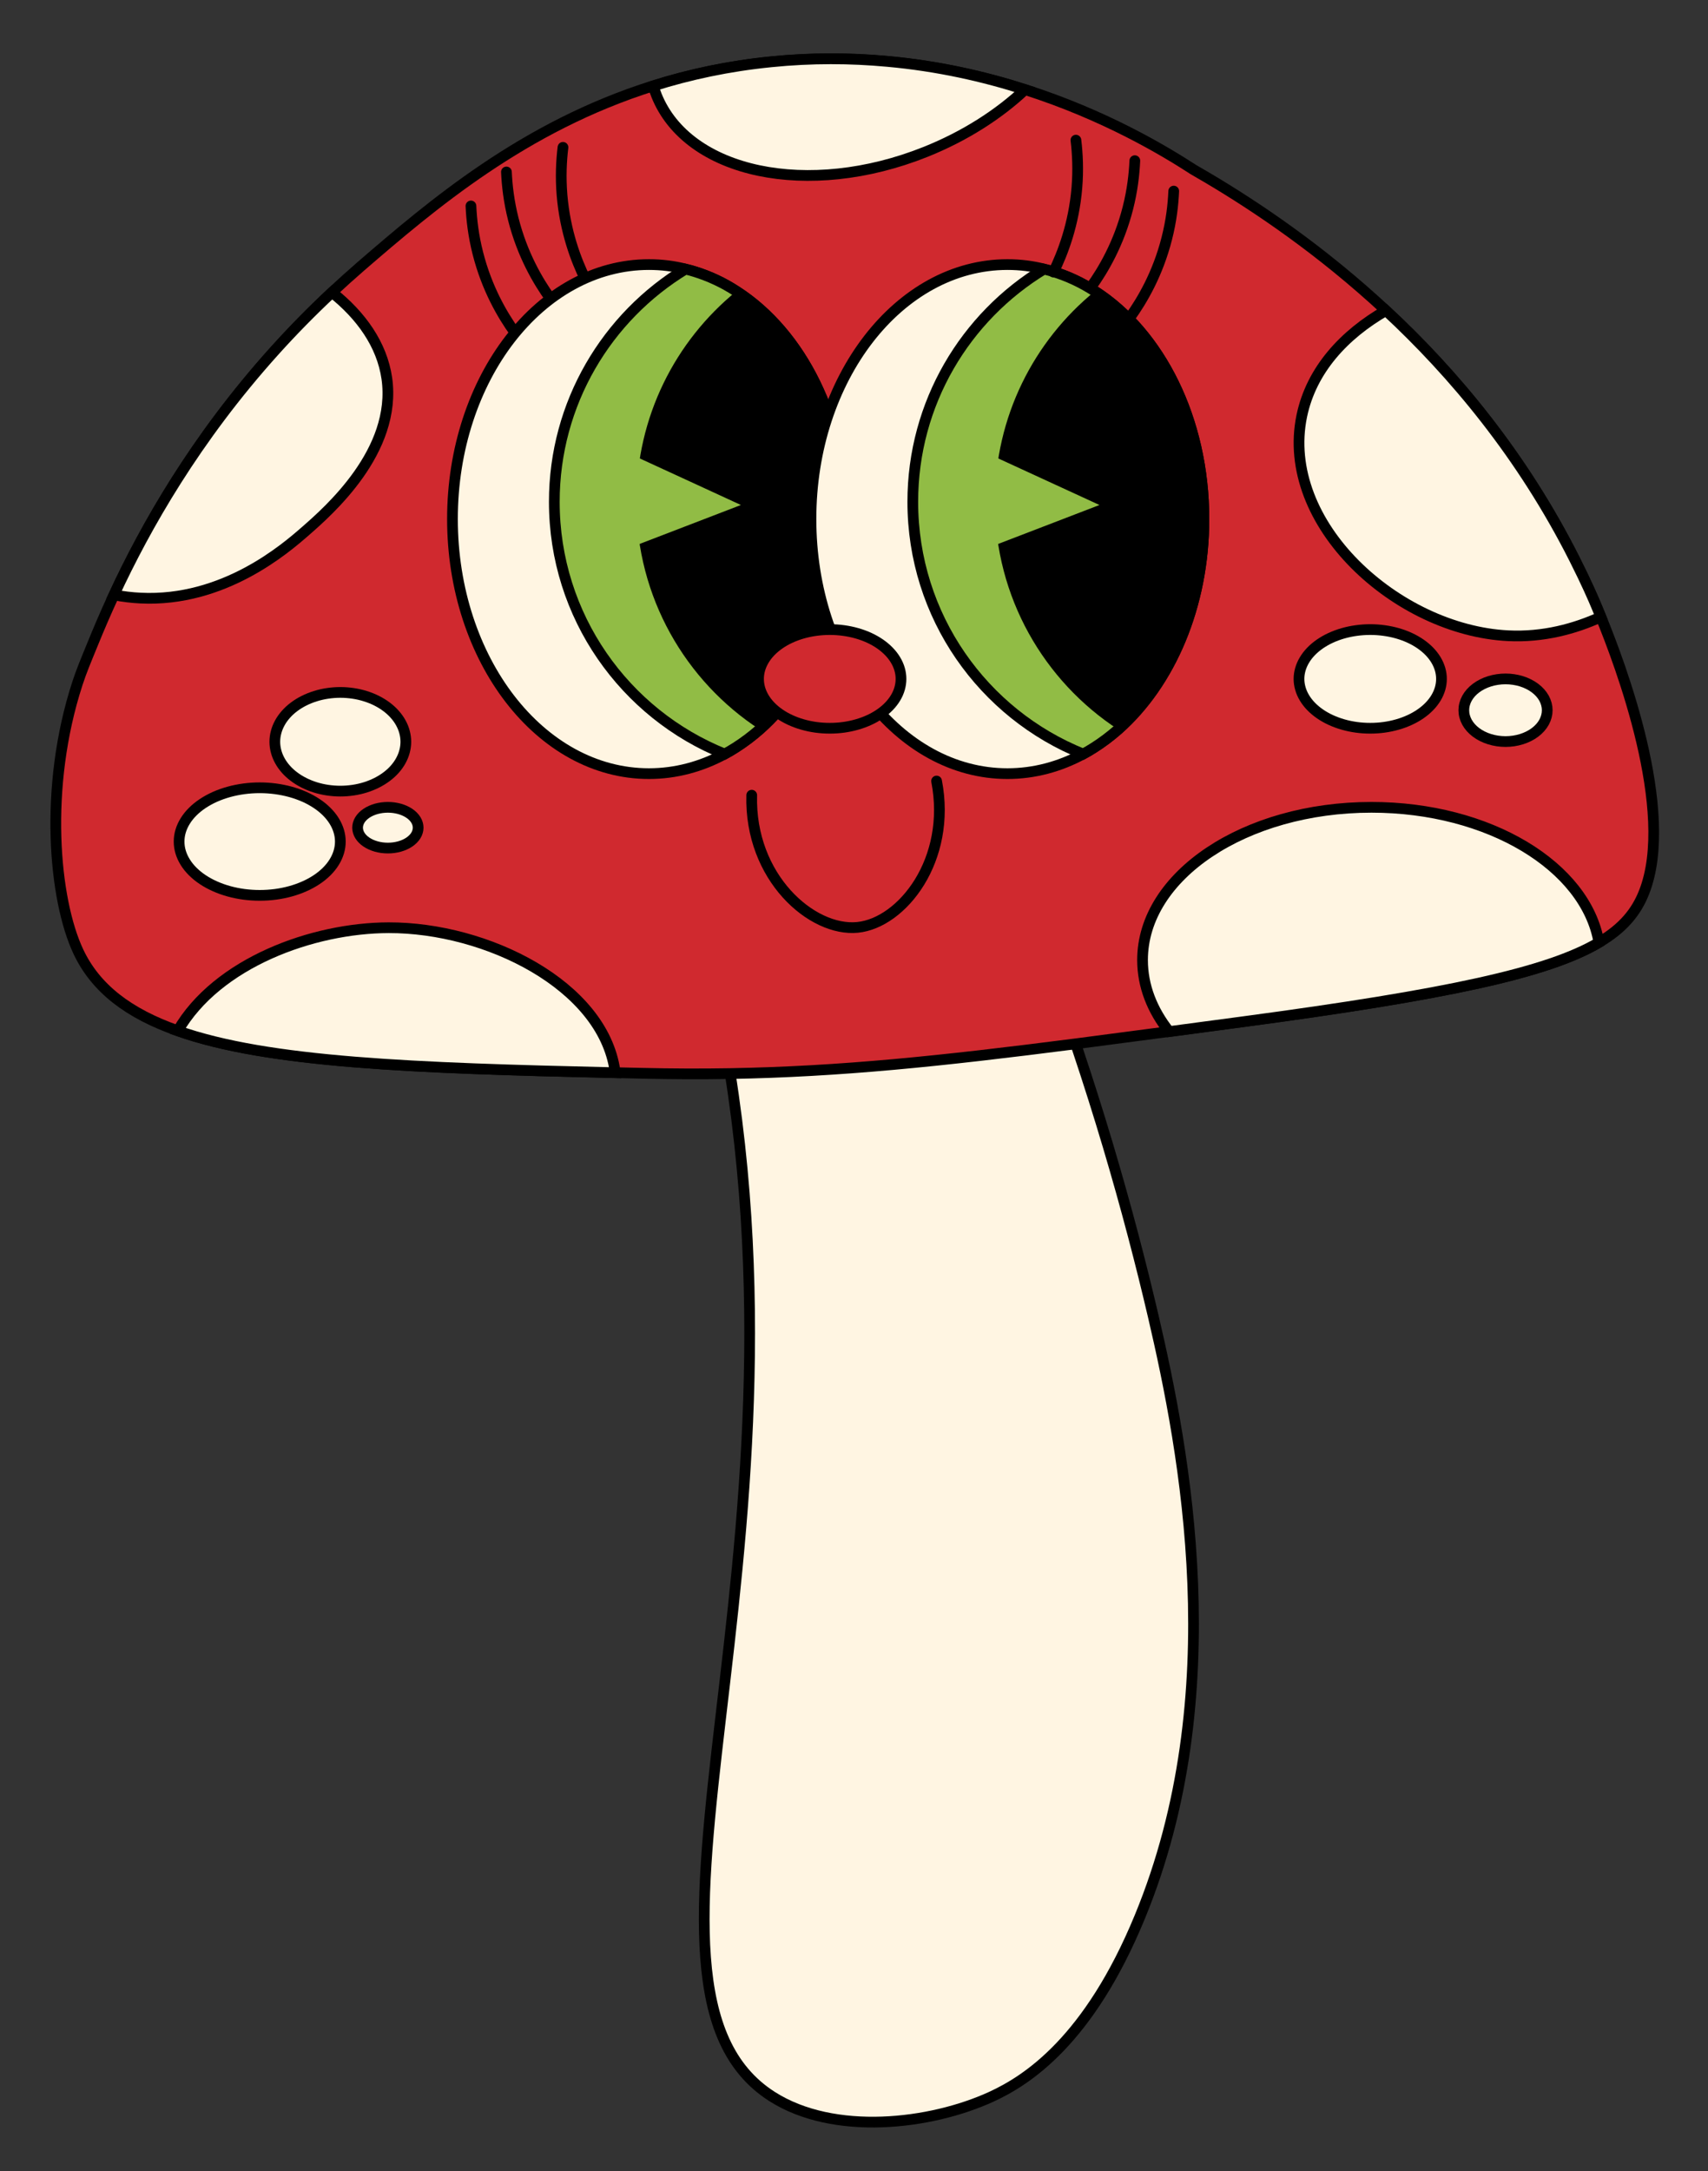
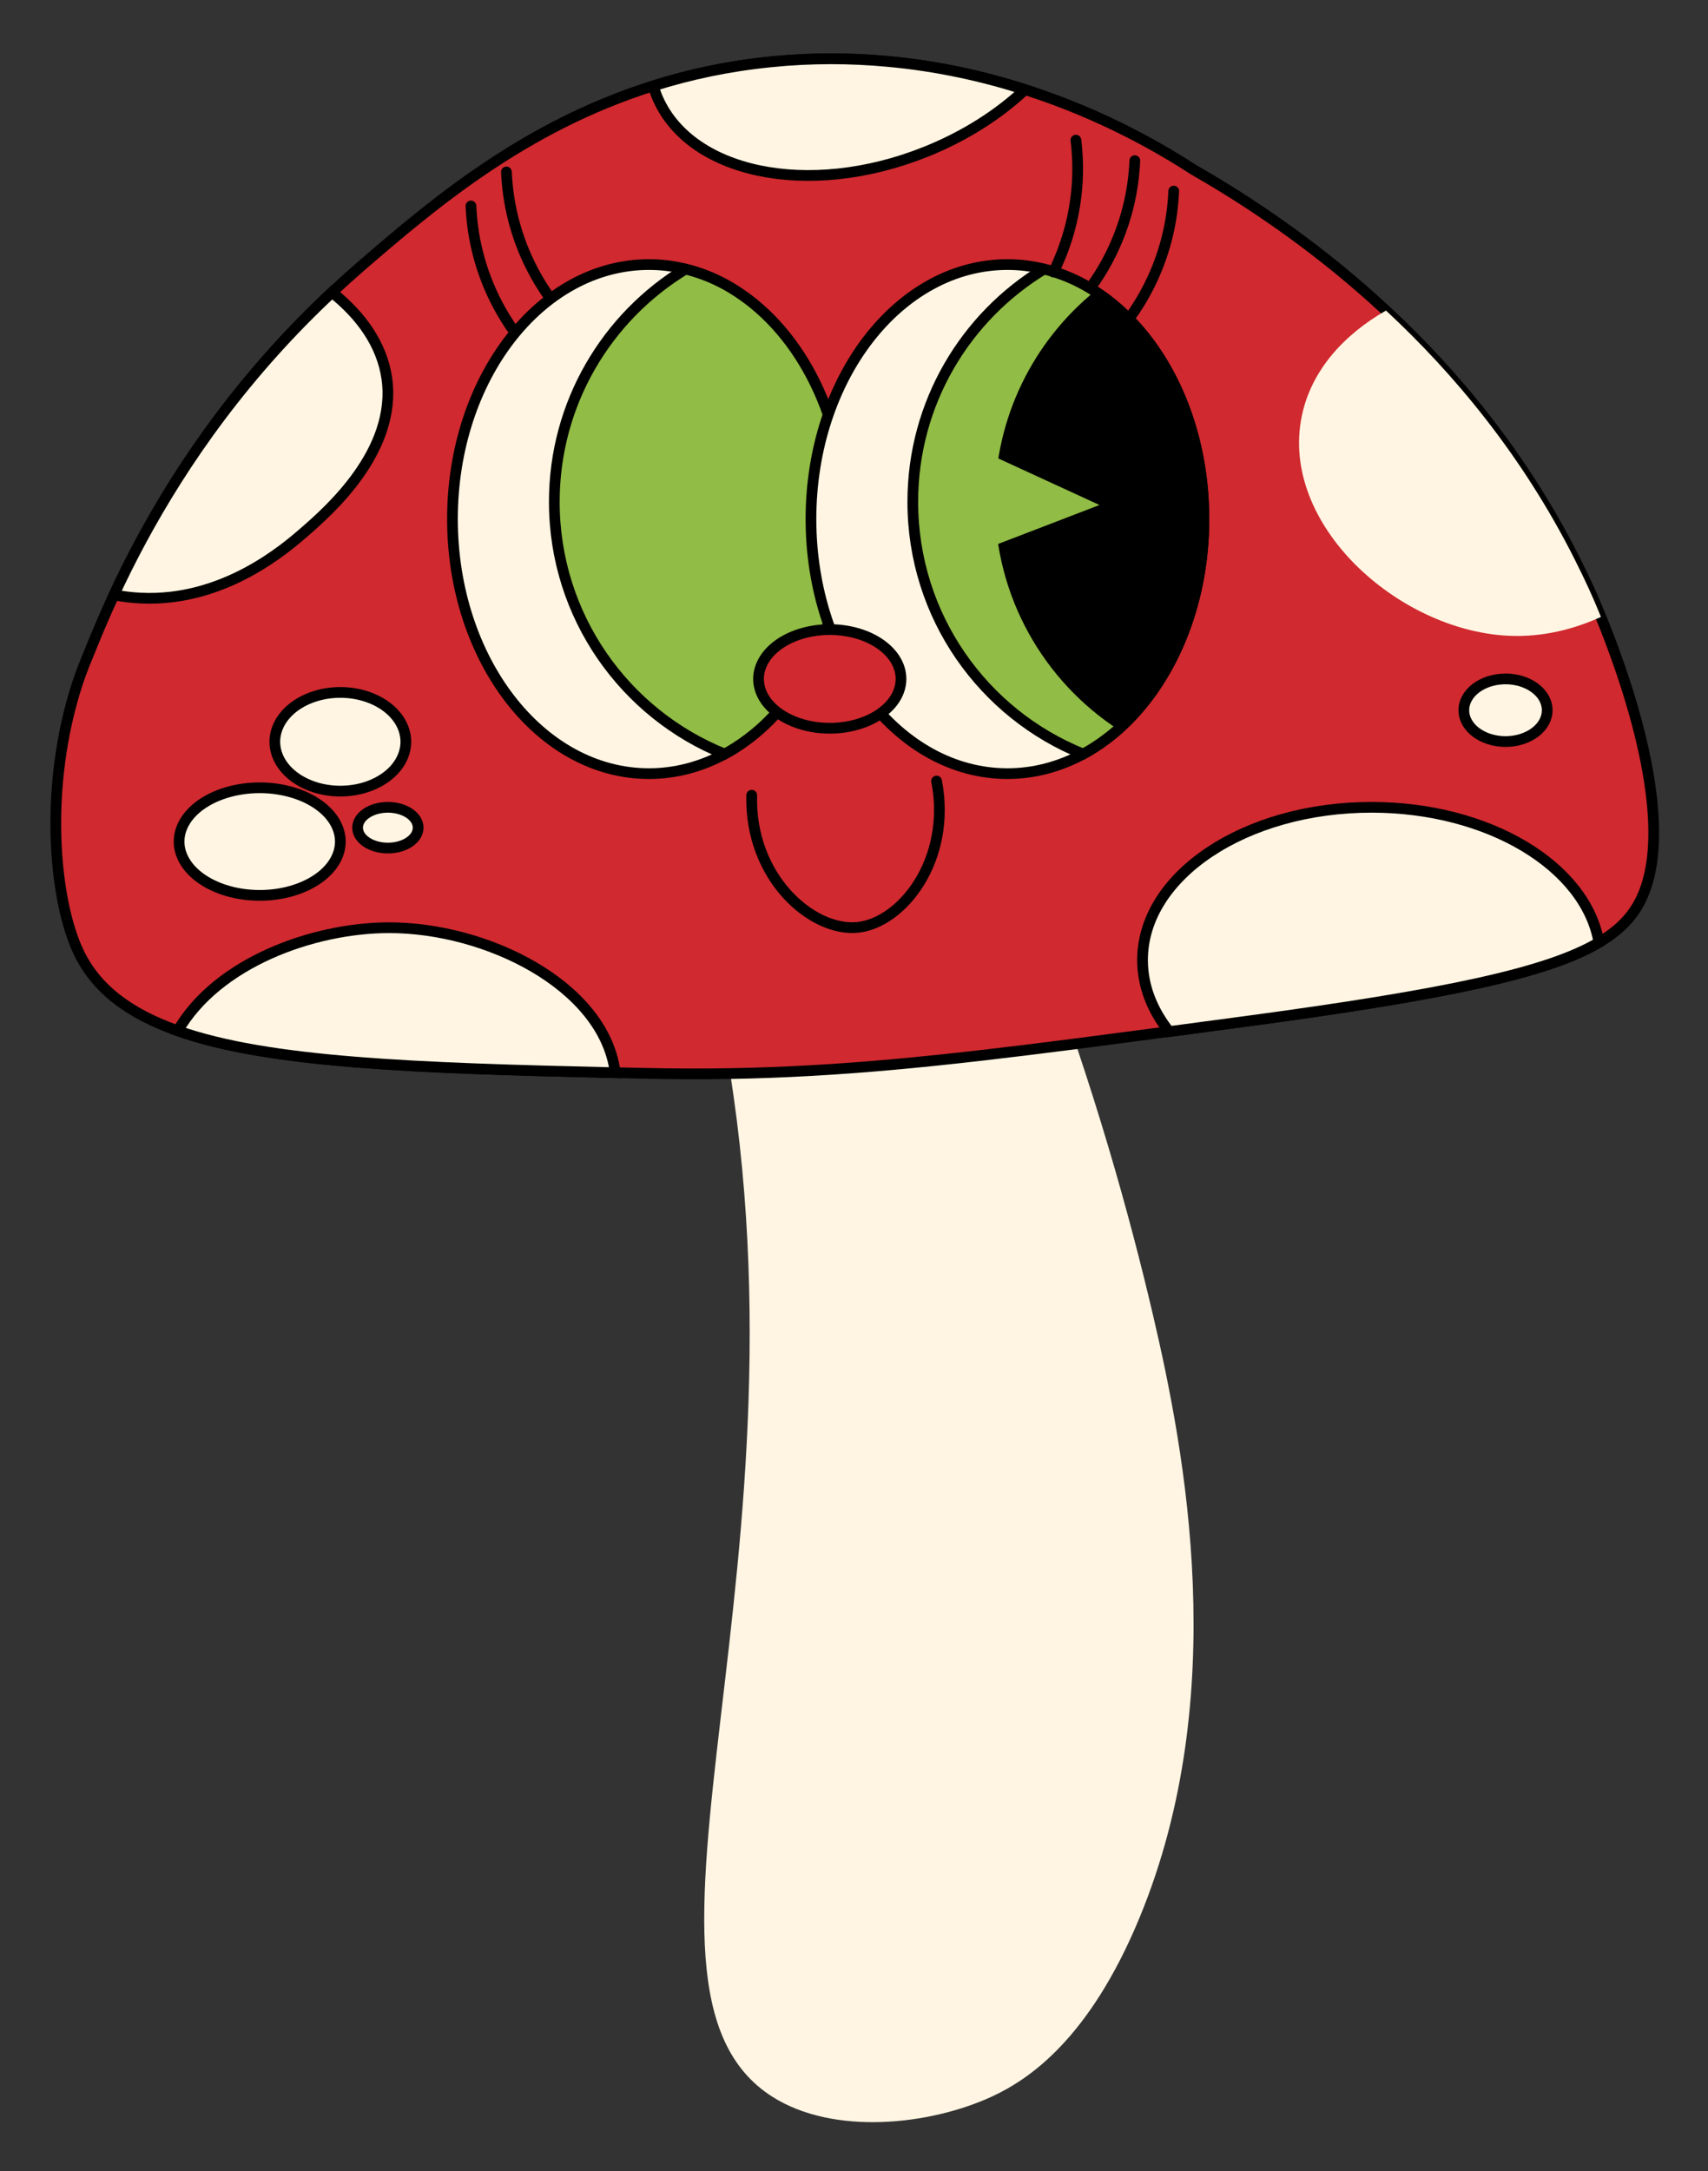
<svg xmlns="http://www.w3.org/2000/svg" version="1.0" preserveAspectRatio="xMidYMid meet" viewBox="0 0 307.812 391.104" zoomAndPan="magnify" style="max-height: 500px" width="307.812" height="391.104">
  <rect x="0" y="0" width="307.812" height="391.104" fill="#333333" stroke="none" />
  <defs>
    <clipPath id="b6cafc72de">
      <path clip-rule="nonzero" d="M 68 57 L 243 57 L 243 386.074 L 68 386.074 Z M 68 57" />
    </clipPath>
    <clipPath id="a127ac99ac">
      <path clip-rule="nonzero" d="M 6.848 9.43 L 303.371 9.43 L 303.371 221 L 6.848 221 Z M 6.848 9.43" />
    </clipPath>
    <clipPath id="5e776e7933">
-       <path clip-rule="nonzero" d="M 206 28 L 303.371 28 L 303.371 142 L 206 142 Z M 206 28" />
-     </clipPath>
+       </clipPath>
    <clipPath id="1178b8e1cf">
      <path clip-rule="nonzero" d="M 6.848 139 L 139 139 L 139 221 L 6.848 221 Z M 6.848 139" />
    </clipPath>
    <clipPath id="faa2afb9a1">
      <path clip-rule="nonzero" d="M 6.848 25 L 98 25 L 98 136 L 6.848 136 Z M 6.848 25" />
    </clipPath>
    <clipPath id="11631d10f3">
      <path clip-rule="nonzero" d="M 236 94 L 303.371 94 L 303.371 161 L 236 161 Z M 236 94" />
    </clipPath>
    <clipPath id="50433cec88">
      <path clip-rule="nonzero" d="M 6.848 114 L 89 114 L 89 189 L 6.848 189 Z M 6.848 114" />
    </clipPath>
    <clipPath id="4dca49953a">
      <path clip-rule="nonzero" d="M 90 9.43 L 213 9.43 L 213 59 L 90 59 Z M 90 9.43" />
    </clipPath>
    <clipPath id="9df36a2218">
      <path clip-rule="nonzero" d="M 178 118 L 303.371 118 L 303.371 214 L 178 214 Z M 178 118" />
    </clipPath>
    <clipPath id="145e7bfeee">
-       <path clip-rule="nonzero" d="M 73 9.43 L 133 9.43 L 133 78 L 73 78 Z M 73 9.43" />
-     </clipPath>
+       </clipPath>
    <clipPath id="4026360c4b">
      <path clip-rule="nonzero" d="M 63 9.43 L 127 9.43 L 127 82 L 63 82 Z M 63 9.43" />
    </clipPath>
    <clipPath id="5b609a7438">
      <path clip-rule="nonzero" d="M 57 9.43 L 121 9.43 L 121 88 L 57 88 Z M 57 9.43" />
    </clipPath>
    <clipPath id="987c6aca8b">
      <path clip-rule="nonzero" d="M 162 9.43 L 222 9.43 L 222 77 L 162 77 Z M 162 9.43" />
    </clipPath>
    <clipPath id="b8b938b266">
      <path clip-rule="nonzero" d="M 169 9.43 L 232 9.43 L 232 80 L 169 80 Z M 169 9.43" />
    </clipPath>
    <clipPath id="d3cd78172f">
      <path clip-rule="nonzero" d="M 176 9.43 L 239 9.43 L 239 85 L 176 85 Z M 176 9.43" />
    </clipPath>
  </defs>
  <path fill-rule="nonzero" fill-opacity="1" d="M 96.305 95.715 C 106.438 112.977 122.086 143.484 129.93 183.875 C 148.73 280.68 107.867 357.699 139.148 377.641 C 150.285 384.738 167.664 382.75 178.746 377.641 C 185.168 374.672 196.25 367.523 205.406 345.316 C 221.945 305.234 213.531 261.438 207.832 237.043 C 199.223 200.219 182.445 146.266 147.203 84.809 C 130.242 88.441 113.266 92.074 96.305 95.715 Z M 96.305 95.715" fill="#fff5e2" />
  <g clip-path="url(#b6cafc72de)">
-     <path stroke-miterlimit="10" stroke-opacity="1" stroke-width="2" stroke="#000000" d="M 90.291 89.12 C 100.78 106.989 116.979 138.57 125.098 180.381 C 144.56 280.591 102.26 360.319 134.641 380.962 C 146.17 388.309 164.16 386.251 175.632 380.962 C 182.279 377.889 193.751 370.489 203.23 347.501 C 220.35 306.009 211.64 260.672 205.741 235.419 C 196.828 197.3 179.461 141.449 142.979 77.83 C 125.422 81.591 107.848 85.351 90.291 89.12 Z M 90.291 89.12" stroke-linejoin="miter" fill="none" transform="matrix(0.966, 0, 0, 0.966, 9.082, 9.623)" stroke-linecap="butt" />
-   </g>
+     </g>
  <path fill-rule="nonzero" fill-opacity="1" d="M 296.309 160.699 C 294.918 164.246 292.551 167.18 288.164 169.762 C 278.961 175.199 260.828 179.113 224.051 184.027 C 219.387 184.648 214.961 185.246 210.711 185.805 C 204.738 186.598 199.156 187.332 193.863 188.02 C 169.508 191.148 151.395 193.031 131.613 193.379 C 126.414 193.465 121.102 193.449 115.539 193.32 C 113.973 193.281 112.426 193.254 110.891 193.215 C 74.531 192.383 48.379 191.43 32.043 185.672 C 23.223 182.57 17.266 178.078 14.125 171.422 C 9.691 162.012 7.855 141.824 13.941 123.129 C 14.684 120.852 15.398 119.18 16.781 115.797 C 17.844 113.191 19.082 110.293 20.539 107.152 C 26.23 94.895 35.203 79.023 49.512 63.16 C 52.68 59.645 56.117 56.129 59.836 52.648 C 61.508 51.086 63.238 49.527 65.016 47.984 C 77.766 36.988 94.352 22.801 117.73 15.457 C 124.25 13.398 131.305 11.883 138.953 11.121 C 146.305 10.375 153.328 10.434 159.918 11.043 C 169.055 11.875 177.383 13.777 184.734 16.133 C 199.188 20.75 209.801 27.129 215.105 30.566 C 215.938 31.039 216.797 31.543 217.695 32.074 C 226.477 37.281 238.059 45.047 249.777 55.934 C 261.977 67.254 274.312 81.969 283.75 100.68 C 285.906 104.949 287.211 107.973 287.742 109.25 C 287.926 109.684 288.184 110.32 288.516 111.121 C 291.953 119.516 302.047 146.113 296.309 160.699 Z M 296.309 160.699" fill="#d0292f" />
  <g clip-path="url(#a127ac99ac)">
    <path stroke-miterlimit="10" stroke-opacity="1" stroke-width="2" stroke="#000000" d="M 297.329 156.39 C 295.889 160.062 293.439 163.099 288.898 165.771 C 279.371 171.4 260.601 175.452 222.53 180.539 C 217.702 181.182 213.12 181.8 208.721 182.379 C 202.538 183.199 196.76 183.96 191.281 184.671 C 166.068 187.91 147.318 189.859 126.841 190.219 C 121.459 190.308 115.96 190.292 110.202 190.159 C 108.58 190.118 106.979 190.09 105.39 190.049 C 67.751 189.188 40.679 188.201 23.769 182.241 C 14.638 179.03 8.472 174.38 5.221 167.49 C 0.631 157.749 -1.269 136.851 5.031 117.498 C 5.799 115.141 6.539 113.41 7.97 109.909 C 9.07 107.211 10.352 104.211 11.86 100.96 C 17.752 88.271 27.04 71.842 41.852 55.42 C 45.131 51.781 48.69 48.142 52.539 44.539 C 54.27 42.922 56.061 41.308 57.901 39.711 C 71.1 28.328 88.269 13.642 112.47 6.04 C 119.219 3.909 126.522 2.34 134.439 1.551 C 142.049 0.779 149.32 0.839 156.141 1.47 C 165.599 2.332 174.22 4.301 181.831 6.739 C 196.792 11.519 207.779 18.122 213.27 21.68 C 214.131 22.17 215.021 22.691 215.951 23.241 C 225.041 28.631 237.03 36.67 249.161 47.94 C 261.789 59.658 274.559 74.891 284.329 94.26 C 286.561 98.679 287.911 101.809 288.461 103.131 C 288.651 103.58 288.918 104.239 289.262 105.068 C 292.82 113.758 303.269 141.291 297.329 156.39 Z M 297.329 156.39" stroke-linejoin="miter" fill="none" transform="matrix(0.966, 0, 0, 0.966, 9.082, 9.623)" stroke-linecap="butt" />
  </g>
  <path fill-rule="nonzero" fill-opacity="1" d="M 288.516 111.121 C 283.828 113.258 278.148 114.824 271.793 114.512 C 251.852 113.527 230.57 94.391 234.609 74.918 C 236.348 66.59 242.281 60.242 249.777 55.934 C 261.977 67.254 274.312 81.969 283.75 100.68 C 285.906 104.949 287.211 107.973 287.742 109.25 C 287.934 109.691 288.195 110.332 288.516 111.121 Z M 288.516 111.121" fill="#fff5e2" />
  <g clip-path="url(#5e776e7933)">
    <path stroke-miterlimit="10" stroke-opacity="1" stroke-width="2" stroke="#000000" d="M 289.262 105.068 C 284.41 107.28 278.53 108.902 271.951 108.578 C 251.308 107.559 229.279 87.749 233.46 67.592 C 235.259 58.971 241.401 52.4 249.161 47.94 C 261.789 59.658 274.559 74.891 284.329 94.26 C 286.561 98.679 287.911 101.809 288.461 103.131 C 288.659 103.588 288.93 104.251 289.262 105.068 Z M 289.262 105.068" stroke-linejoin="miter" fill="none" transform="matrix(0.966, 0, 0, 0.966, 9.082, 9.623)" stroke-linecap="butt" />
  </g>
  <path fill-rule="nonzero" fill-opacity="1" d="M 110.883 193.227 C 74.52 192.395 48.371 191.438 32.035 185.68 C 39.137 173.383 56.418 167.133 70.047 167.105 C 87.695 167.066 108.609 177.461 110.832 192.887 C 110.863 192.992 110.871 193.109 110.883 193.227 Z M 110.883 193.227" fill="#fff5e2" />
  <g clip-path="url(#1178b8e1cf)">
    <path stroke-miterlimit="10" stroke-opacity="1" stroke-width="2" stroke="#000000" d="M 105.382 190.062 C 67.739 189.2 40.671 188.21 23.761 182.249 C 31.112 169.52 49.001 163.05 63.109 163.022 C 81.378 162.981 103.028 173.741 105.329 189.71 C 105.361 189.819 105.369 189.94 105.382 190.062 Z M 105.382 190.062" stroke-linejoin="miter" fill="none" transform="matrix(0.966, 0, 0, 0.966, 9.082, 9.623)" stroke-linecap="butt" />
  </g>
  <path fill-rule="nonzero" fill-opacity="1" d="M 55.066 95.648 C 51.52 98.746 40.352 108.477 25.32 107.73 C 23.727 107.656 22.133 107.453 20.527 107.16 C 26.219 94.902 35.195 79.031 49.5 63.168 C 52.668 59.652 56.109 56.137 59.828 52.66 C 65.109 56.844 68.832 62.098 69.711 68.133 C 71.594 81.234 59.172 92.055 55.066 95.648 Z M 55.066 95.648" fill="#fff5e2" />
  <g clip-path="url(#faa2afb9a1)">
    <path stroke-miterlimit="10" stroke-opacity="1" stroke-width="2" stroke="#000000" d="M 47.602 89.051 C 43.93 92.258 32.37 102.331 16.81 101.558 C 15.16 101.482 13.51 101.271 11.848 100.968 C 17.74 88.279 27.032 71.85 41.84 55.429 C 45.119 51.789 48.682 48.15 52.531 44.551 C 57.998 48.882 61.852 54.321 62.762 60.568 C 64.711 74.13 51.852 85.331 47.602 89.051 Z M 47.602 89.051" stroke-linejoin="miter" fill="none" transform="matrix(0.966, 0, 0, 0.966, 9.082, 9.623)" stroke-linecap="butt" />
  </g>
  <path stroke-miterlimit="10" stroke-opacity="1" stroke-width="2" stroke="#000000" d="M 66.312 128.352 C 66.312 128.954 66.231 129.553 66.073 130.143 C 65.92 130.737 65.685 131.312 65.378 131.87 C 65.075 132.428 64.694 132.957 64.25 133.463 C 63.805 133.964 63.299 134.429 62.729 134.854 C 62.163 135.282 61.544 135.662 60.877 135.998 C 60.21 136.334 59.506 136.617 58.766 136.851 C 58.026 137.082 57.262 137.256 56.474 137.373 C 55.685 137.49 54.893 137.551 54.092 137.551 C 53.287 137.551 52.495 137.49 51.706 137.373 C 50.918 137.256 50.153 137.082 49.414 136.851 C 48.674 136.617 47.97 136.334 47.303 135.998 C 46.636 135.662 46.017 135.282 45.451 134.854 C 44.881 134.429 44.375 133.964 43.93 133.463 C 43.486 132.957 43.105 132.428 42.802 131.87 C 42.495 131.312 42.26 130.737 42.107 130.143 C 41.949 129.553 41.868 128.954 41.868 128.352 C 41.868 127.745 41.949 127.147 42.107 126.556 C 42.26 125.962 42.495 125.388 42.802 124.83 C 43.105 124.272 43.486 123.742 43.93 123.24 C 44.375 122.735 44.881 122.27 45.451 121.845 C 46.017 121.417 46.636 121.037 47.303 120.701 C 47.97 120.365 48.674 120.082 49.414 119.852 C 50.153 119.617 50.918 119.443 51.706 119.326 C 52.495 119.209 53.287 119.148 54.092 119.148 C 54.893 119.148 55.685 119.209 56.474 119.326 C 57.262 119.443 58.026 119.617 58.766 119.852 C 59.506 120.082 60.21 120.365 60.877 120.701 C 61.544 121.037 62.163 121.417 62.729 121.845 C 63.299 122.27 63.805 122.735 64.25 123.24 C 64.694 123.742 65.075 124.272 65.378 124.83 C 65.685 125.388 65.92 125.962 66.073 126.556 C 66.231 127.147 66.312 127.745 66.312 128.352 Z M 66.312 128.352" stroke-linejoin="miter" fill-rule="nonzero" fill="#fff5e2" fill-opacity="1" transform="matrix(0.966, 0, 0, 0.966, 9.082, 9.623)" stroke-linecap="butt" />
  <path fill-rule="nonzero" fill-opacity="1" d="M 278.844 127.93 C 278.844 128.301 278.797 128.668 278.699 129.031 C 278.602 129.395 278.461 129.75 278.273 130.09 C 278.082 130.434 277.852 130.758 277.578 131.066 C 277.305 131.375 276.992 131.66 276.641 131.922 C 276.293 132.184 275.914 132.418 275.504 132.621 C 275.094 132.828 274.66 133 274.203 133.145 C 273.75 133.285 273.277 133.391 272.793 133.465 C 272.309 133.535 271.82 133.574 271.328 133.574 C 270.836 133.574 270.348 133.535 269.863 133.465 C 269.379 133.391 268.906 133.285 268.453 133.145 C 267.996 133 267.562 132.828 267.152 132.621 C 266.742 132.418 266.363 132.184 266.016 131.922 C 265.664 131.66 265.352 131.375 265.078 131.066 C 264.805 130.758 264.574 130.434 264.383 130.09 C 264.195 129.75 264.055 129.395 263.957 129.031 C 263.859 128.668 263.812 128.301 263.812 127.93 C 263.812 127.562 263.859 127.195 263.957 126.832 C 264.055 126.469 264.195 126.113 264.383 125.773 C 264.574 125.43 264.805 125.105 265.078 124.797 C 265.352 124.488 265.664 124.203 266.016 123.941 C 266.363 123.68 266.742 123.445 267.152 123.242 C 267.562 123.035 267.996 122.859 268.453 122.719 C 268.906 122.578 269.379 122.469 269.863 122.398 C 270.348 122.324 270.836 122.289 271.328 122.289 C 271.82 122.289 272.309 122.324 272.793 122.398 C 273.277 122.469 273.75 122.578 274.203 122.719 C 274.66 122.859 275.094 123.035 275.504 123.242 C 275.914 123.445 276.293 123.68 276.641 123.941 C 276.992 124.203 277.305 124.488 277.578 124.797 C 277.852 125.105 278.082 125.43 278.273 125.773 C 278.461 126.113 278.602 126.469 278.699 126.832 C 278.797 127.195 278.844 127.562 278.844 127.93 Z M 278.844 127.93" fill="#fff5e2" />
  <g clip-path="url(#11631d10f3)">
    <path stroke-miterlimit="10" stroke-opacity="1" stroke-width="2" stroke="#000000" d="M 279.25 122.468 C 279.25 122.852 279.201 123.232 279.1 123.608 C 278.999 123.984 278.854 124.352 278.66 124.704 C 278.461 125.06 278.223 125.396 277.94 125.715 C 277.657 126.035 277.333 126.33 276.969 126.601 C 276.609 126.872 276.217 127.114 275.793 127.324 C 275.368 127.539 274.919 127.717 274.446 127.866 C 273.977 128.012 273.488 128.121 272.986 128.198 C 272.485 128.271 271.979 128.311 271.47 128.311 C 270.96 128.311 270.455 128.271 269.954 128.198 C 269.452 128.121 268.963 128.012 268.494 127.866 C 268.021 127.717 267.572 127.539 267.147 127.324 C 266.723 127.114 266.33 126.872 265.971 126.601 C 265.607 126.33 265.283 126.035 265 125.715 C 264.717 125.396 264.479 125.06 264.28 124.704 C 264.086 124.352 263.941 123.984 263.84 123.608 C 263.739 123.232 263.69 122.852 263.69 122.468 C 263.69 122.088 263.739 121.708 263.84 121.332 C 263.941 120.956 264.086 120.588 264.28 120.236 C 264.479 119.88 264.717 119.545 265 119.225 C 265.283 118.906 265.607 118.61 265.971 118.34 C 266.33 118.069 266.723 117.826 267.147 117.616 C 267.572 117.401 268.021 117.219 268.494 117.074 C 268.963 116.928 269.452 116.815 269.954 116.742 C 270.455 116.665 270.96 116.629 271.47 116.629 C 271.979 116.629 272.485 116.665 272.986 116.742 C 273.488 116.815 273.977 116.928 274.446 117.074 C 274.919 117.219 275.368 117.401 275.793 117.616 C 276.217 117.826 276.609 118.069 276.969 118.34 C 277.333 118.61 277.657 118.906 277.94 119.225 C 278.223 119.545 278.461 119.88 278.66 120.236 C 278.854 120.588 278.999 120.956 279.1 121.332 C 279.201 121.708 279.25 122.088 279.25 122.468 Z M 279.25 122.468" stroke-linejoin="miter" fill="none" transform="matrix(0.966, 0, 0, 0.966, 9.082, 9.623)" stroke-linecap="butt" />
  </g>
  <path stroke-miterlimit="10" stroke-opacity="1" stroke-width="2" stroke="#000000" d="M 68.609 144.368 C 68.609 144.619 68.572 144.866 68.499 145.112 C 68.431 145.355 68.322 145.594 68.18 145.824 C 68.039 146.055 67.865 146.273 67.658 146.479 C 67.452 146.689 67.218 146.88 66.955 147.057 C 66.692 147.235 66.409 147.389 66.098 147.531 C 65.79 147.668 65.467 147.785 65.123 147.882 C 64.779 147.975 64.428 148.048 64.064 148.097 C 63.7 148.145 63.332 148.169 62.96 148.169 C 62.588 148.169 62.22 148.145 61.856 148.097 C 61.496 148.048 61.14 147.975 60.796 147.882 C 60.457 147.785 60.129 147.668 59.822 147.531 C 59.515 147.389 59.227 147.235 58.965 147.057 C 58.702 146.88 58.467 146.689 58.261 146.479 C 58.055 146.273 57.881 146.055 57.739 145.824 C 57.598 145.594 57.493 145.355 57.42 145.112 C 57.347 144.866 57.311 144.619 57.311 144.368 C 57.311 144.122 57.347 143.875 57.42 143.628 C 57.493 143.386 57.598 143.147 57.739 142.917 C 57.881 142.686 58.055 142.468 58.261 142.258 C 58.467 142.051 58.702 141.861 58.965 141.683 C 59.227 141.506 59.515 141.348 59.822 141.21 C 60.129 141.073 60.457 140.956 60.796 140.859 C 61.14 140.766 61.492 140.693 61.856 140.644 C 62.22 140.596 62.588 140.571 62.96 140.571 C 63.332 140.571 63.7 140.596 64.064 140.644 C 64.428 140.693 64.779 140.766 65.123 140.859 C 65.467 140.956 65.79 141.073 66.098 141.21 C 66.409 141.348 66.692 141.506 66.955 141.683 C 67.218 141.861 67.452 142.051 67.658 142.258 C 67.865 142.468 68.039 142.686 68.18 142.917 C 68.322 143.147 68.431 143.386 68.499 143.628 C 68.572 143.875 68.609 144.122 68.609 144.368 Z M 68.609 144.368" stroke-linejoin="miter" fill-rule="nonzero" fill="#fff5e2" fill-opacity="1" transform="matrix(0.966, 0, 0, 0.966, 9.082, 9.623)" stroke-linecap="butt" />
-   <path stroke-miterlimit="10" stroke-opacity="1" stroke-width="2" stroke="#000000" d="M 259.521 116.629 C 259.521 117.236 259.436 117.834 259.266 118.424 C 259.092 119.019 258.842 119.593 258.51 120.151 C 258.174 120.709 257.766 121.239 257.281 121.74 C 256.796 122.242 256.246 122.707 255.627 123.135 C 255.012 123.564 254.337 123.944 253.613 124.28 C 252.889 124.615 252.121 124.898 251.316 125.129 C 250.508 125.359 249.679 125.537 248.822 125.654 C 247.968 125.772 247.103 125.828 246.23 125.828 C 245.356 125.828 244.495 125.772 243.638 125.654 C 242.78 125.537 241.951 125.359 241.143 125.129 C 240.338 124.898 239.574 124.615 238.846 124.28 C 238.122 123.944 237.451 123.564 236.832 123.135 C 236.213 122.707 235.664 122.242 235.178 121.74 C 234.693 121.239 234.285 120.709 233.953 120.151 C 233.617 119.593 233.367 119.019 233.197 118.424 C 233.027 117.834 232.938 117.236 232.938 116.629 C 232.938 116.027 233.027 115.428 233.197 114.834 C 233.367 114.243 233.617 113.669 233.953 113.111 C 234.285 112.553 234.693 112.019 235.178 111.518 C 235.664 111.016 236.213 110.551 236.832 110.123 C 237.451 109.698 238.122 109.314 238.846 108.978 C 239.574 108.643 240.338 108.36 241.143 108.129 C 241.951 107.899 242.78 107.725 243.638 107.608 C 244.495 107.49 245.356 107.43 246.23 107.43 C 247.103 107.43 247.968 107.49 248.822 107.608 C 249.679 107.725 250.508 107.899 251.316 108.129 C 252.121 108.36 252.889 108.643 253.613 108.978 C 254.337 109.314 255.012 109.698 255.627 110.123 C 256.246 110.551 256.796 111.016 257.281 111.518 C 257.766 112.019 258.174 112.553 258.51 113.111 C 258.842 113.669 259.092 114.243 259.266 114.834 C 259.436 115.428 259.521 116.027 259.521 116.629 Z M 259.521 116.629" stroke-linejoin="miter" fill-rule="nonzero" fill="#fff5e2" fill-opacity="1" transform="matrix(0.966, 0, 0, 0.966, 9.082, 9.623)" stroke-linecap="butt" />
  <path fill-rule="nonzero" fill-opacity="1" d="M 61.336 151.59 C 61.336 152.227 61.242 152.855 61.055 153.48 C 60.867 154.105 60.594 154.711 60.227 155.297 C 59.863 155.887 59.414 156.445 58.887 156.973 C 58.355 157.5 57.754 157.992 57.078 158.441 C 56.402 158.891 55.672 159.293 54.875 159.645 C 54.082 160 53.246 160.297 52.363 160.543 C 51.484 160.785 50.574 160.969 49.641 161.094 C 48.703 161.215 47.758 161.277 46.805 161.277 C 45.852 161.277 44.906 161.215 43.969 161.094 C 43.035 160.969 42.125 160.785 41.246 160.543 C 40.363 160.297 39.527 160 38.734 159.645 C 37.941 159.293 37.207 158.891 36.531 158.441 C 35.855 157.992 35.254 157.5 34.723 156.973 C 34.195 156.445 33.746 155.887 33.383 155.297 C 33.016 154.711 32.742 154.105 32.555 153.48 C 32.367 152.855 32.277 152.227 32.277 151.59 C 32.277 150.953 32.367 150.324 32.555 149.699 C 32.742 149.074 33.016 148.469 33.383 147.883 C 33.746 147.293 34.195 146.734 34.723 146.207 C 35.254 145.676 35.855 145.188 36.531 144.738 C 37.207 144.289 37.941 143.887 38.734 143.531 C 39.527 143.18 40.363 142.883 41.246 142.637 C 42.125 142.395 43.035 142.211 43.969 142.086 C 44.906 141.961 45.852 141.898 46.805 141.898 C 47.758 141.898 48.703 141.961 49.641 142.086 C 50.574 142.211 51.484 142.395 52.363 142.637 C 53.246 142.883 54.082 143.18 54.875 143.531 C 55.672 143.887 56.402 144.289 57.078 144.738 C 57.754 145.188 58.355 145.676 58.887 146.207 C 59.414 146.734 59.863 147.293 60.227 147.883 C 60.594 148.469 60.867 149.074 61.055 149.699 C 61.242 150.324 61.336 150.953 61.336 151.59 Z M 61.336 151.59" fill="#fff5e2" />
  <g clip-path="url(#50433cec88)">
    <path stroke-miterlimit="10" stroke-opacity="1" stroke-width="2" stroke="#000000" d="M 54.092 146.96 C 54.092 147.62 53.995 148.271 53.801 148.918 C 53.607 149.564 53.324 150.191 52.944 150.798 C 52.568 151.408 52.103 151.987 51.557 152.533 C 51.007 153.078 50.384 153.588 49.684 154.053 C 48.985 154.518 48.229 154.934 47.404 155.298 C 46.583 155.666 45.718 155.974 44.804 156.228 C 43.894 156.479 42.952 156.669 41.985 156.799 C 41.015 156.924 40.036 156.989 39.05 156.989 C 38.063 156.989 37.084 156.924 36.114 156.799 C 35.148 156.669 34.205 156.479 33.296 156.228 C 32.382 155.974 31.516 155.666 30.695 155.298 C 29.875 154.934 29.114 154.518 28.415 154.053 C 27.715 153.588 27.093 153.078 26.543 152.533 C 25.997 151.987 25.532 151.408 25.156 150.798 C 24.776 150.191 24.493 149.564 24.298 148.918 C 24.104 148.271 24.011 147.62 24.011 146.96 C 24.011 146.301 24.104 145.65 24.298 145.003 C 24.493 144.356 24.776 143.73 25.156 143.123 C 25.532 142.512 25.997 141.934 26.543 141.388 C 27.093 140.838 27.715 140.333 28.415 139.868 C 29.114 139.403 29.875 138.986 30.695 138.618 C 31.516 138.254 32.382 137.947 33.296 137.692 C 34.205 137.442 35.148 137.252 36.114 137.122 C 37.084 136.993 38.063 136.928 39.05 136.928 C 40.036 136.928 41.015 136.993 41.985 137.122 C 42.952 137.252 43.894 137.442 44.804 137.692 C 45.718 137.947 46.583 138.254 47.404 138.618 C 48.229 138.986 48.985 139.403 49.684 139.868 C 50.384 140.333 51.007 140.838 51.557 141.388 C 52.103 141.934 52.568 142.512 52.944 143.123 C 53.324 143.73 53.607 144.356 53.801 145.003 C 53.995 145.65 54.092 146.301 54.092 146.96 Z M 54.092 146.96" stroke-linejoin="miter" fill="none" transform="matrix(0.966, 0, 0, 0.966, 9.082, 9.623)" stroke-linecap="butt" />
  </g>
  <path fill-rule="nonzero" fill-opacity="1" d="M 184.734 16.145 C 179.953 20.625 173.867 24.527 166.832 27.348 C 145.676 35.82 123.953 31.262 118.309 17.156 C 118.086 16.605 117.895 16.047 117.73 15.477 C 124.25 13.418 131.305 11.902 138.953 11.141 C 146.305 10.395 153.328 10.453 159.918 11.062 C 169.055 11.883 177.391 13.785 184.734 16.145 Z M 184.734 16.145" fill="#fff5e2" />
  <g clip-path="url(#4dca49953a)">
    <path stroke-miterlimit="10" stroke-opacity="1" stroke-width="2" stroke="#000000" d="M 181.831 6.751 C 176.881 11.389 170.581 15.429 163.299 18.348 C 141.398 27.119 118.912 22.4 113.068 7.799 C 112.838 7.228 112.64 6.65 112.47 6.06 C 119.219 3.929 126.522 2.36 134.439 1.571 C 142.049 0.799 149.32 0.86 156.141 1.49 C 165.599 2.34 174.229 4.309 181.831 6.751 Z M 181.831 6.751" stroke-linejoin="miter" fill="none" transform="matrix(0.966, 0, 0, 0.966, 9.082, 9.623)" stroke-linecap="butt" />
  </g>
  <path fill-rule="nonzero" fill-opacity="1" d="M 288.164 169.77 C 278.961 175.207 260.828 179.121 224.051 184.039 C 219.387 184.656 214.961 185.254 210.711 185.816 C 207.648 181.973 205.91 177.586 205.91 172.93 C 205.91 157.734 224.379 145.418 247.168 145.418 C 268.352 145.418 285.809 156.062 288.164 169.77 Z M 288.164 169.77" fill="#fff5e2" />
  <g clip-path="url(#9df36a2218)">
    <path stroke-miterlimit="10" stroke-opacity="1" stroke-width="2" stroke="#000000" d="M 288.898 165.779 C 279.371 171.408 260.601 175.46 222.53 180.551 C 217.702 181.19 213.12 181.808 208.721 182.391 C 205.551 178.412 203.751 173.871 203.751 169.051 C 203.751 153.321 222.869 140.571 246.46 140.571 C 268.389 140.571 286.46 151.59 288.898 165.779 Z M 288.898 165.779" stroke-linejoin="miter" fill="none" transform="matrix(0.966, 0, 0, 0.966, 9.082, 9.623)" stroke-linecap="butt" />
  </g>
  <g clip-path="url(#145e7bfeee)">
    <path stroke-miterlimit="10" stroke-opacity="1" stroke-width="2" stroke="#000000" d="M 95.628 17.511 C 95.321 20.018 95.171 23.039 95.45 26.419 C 96.02 33.229 98.091 38.599 99.809 42.109" stroke-linejoin="miter" fill="none" transform="matrix(0.966, 0, 0, 0.966, 9.082, 9.623)" stroke-linecap="round" />
  </g>
  <g clip-path="url(#4026360c4b)">
    <path stroke-miterlimit="10" stroke-opacity="1" stroke-width="2" stroke="#000000" d="M 85.078 22.101 C 85.192 24.628 85.531 27.629 86.368 30.92 C 88.05 37.54 90.97 42.489 93.251 45.659" stroke-linejoin="miter" fill="none" transform="matrix(0.966, 0, 0, 0.966, 9.082, 9.623)" stroke-linecap="round" />
  </g>
  <g clip-path="url(#5b609a7438)">
    <path stroke-miterlimit="10" stroke-opacity="1" stroke-width="2" stroke="#000000" d="M 78.459 28.441 C 78.568 30.969 78.912 33.969 79.749 37.26 C 81.431 43.88 84.351 48.829 86.631 52" stroke-linejoin="miter" fill="none" transform="matrix(0.966, 0, 0, 0.966, 9.082, 9.623)" stroke-linecap="round" />
  </g>
  <path stroke-miterlimit="10" stroke-opacity="1" stroke-width="2" stroke="#000000" d="M 148.321 86.819 C 148.321 103.099 141.989 117.498 132.32 126.059 C 130.881 127.32 129.368 128.461 127.791 129.46 C 127.14 129.88 126.469 130.268 125.79 130.64 C 125.77 130.64 125.749 130.64 125.741 130.66 C 121.419 132.99 116.651 134.292 111.669 134.292 C 91.431 134.292 75.01 113.03 75.01 86.819 C 75.01 60.608 91.431 39.371 111.669 39.371 C 113.999 39.371 116.279 39.65 118.491 40.208 C 118.6 40.229 118.721 40.261 118.819 40.301 C 119.28 40.41 119.7 40.532 120.141 40.669 C 122.89 41.51 125.531 42.74 127.981 44.341 C 140.06 52.089 148.321 68.19 148.321 86.819 Z M 148.321 86.819" stroke-linejoin="miter" fill-rule="nonzero" fill="#fff5e2" fill-opacity="1" transform="matrix(0.966, 0, 0, 0.966, 9.082, 9.623)" stroke-linecap="butt" />
  <path stroke-miterlimit="10" stroke-opacity="1" stroke-width="2" stroke="#000000" d="M 148.321 86.819 C 148.321 103.099 141.989 117.498 132.32 126.059 C 130.881 127.32 129.368 128.461 127.791 129.46 C 127.14 129.88 126.469 130.268 125.79 130.64 C 107.161 123.172 94.011 104.931 94.011 83.609 C 94.011 65.21 103.821 49.088 118.499 40.208 C 118.608 40.229 118.73 40.261 118.831 40.301 C 119.292 40.41 119.708 40.532 120.149 40.669 C 122.899 41.51 125.539 42.74 127.99 44.341 C 140.06 52.089 148.321 68.19 148.321 86.819 Z M 148.321 86.819" stroke-linejoin="miter" fill-rule="nonzero" fill="#91bc45" fill-opacity="1" transform="matrix(0.966, 0, 0, 0.966, 9.082, 9.623)" stroke-linecap="butt" />
-   <path fill-rule="nonzero" fill-opacity="1" d="M 152.363 93.492 C 152.363 109.219 146.246 123.129 136.906 131.398 C 123.535 122.676 114.688 107.559 114.688 90.391 C 114.688 75.09 121.699 61.422 132.715 52.457 C 144.383 59.941 152.363 75.496 152.363 93.492 Z M 152.363 93.492" fill="#000000" />
  <path fill-rule="nonzero" fill-opacity="1" d="M 113.441 90.316 L 113.711 81.844 L 123.625 86.402 L 133.523 90.961 L 123.344 94.875 L 113.16 98.785 Z M 113.441 90.316" fill="#91bc45" />
  <path stroke-miterlimit="10" stroke-opacity="1" stroke-width="2" stroke="#000000" d="M 215.199 86.819 C 215.199 103.099 208.87 117.498 199.198 126.059 C 197.758 127.32 196.25 128.461 194.669 129.46 C 194.018 129.88 193.351 130.268 192.672 130.64 C 192.651 130.64 192.631 130.64 192.619 130.66 C 188.3 132.99 183.529 134.292 178.551 134.292 C 158.309 134.292 141.892 113.03 141.892 86.819 C 141.892 60.608 158.309 39.371 178.551 39.371 C 180.88 39.371 183.161 39.65 185.369 40.208 C 185.482 40.229 185.599 40.261 185.7 40.301 C 186.161 40.41 186.582 40.532 187.019 40.669 C 189.768 41.51 192.409 42.74 194.859 44.341 C 206.942 52.089 215.199 68.19 215.199 86.819 Z M 215.199 86.819" stroke-linejoin="miter" fill-rule="nonzero" fill="#fff5e2" fill-opacity="1" transform="matrix(0.966, 0, 0, 0.966, 9.082, 9.623)" stroke-linecap="butt" />
  <path stroke-miterlimit="10" stroke-opacity="1" stroke-width="2" stroke="#000000" d="M 215.199 86.819 C 215.199 103.099 208.87 117.498 199.198 126.059 C 197.758 127.32 196.25 128.461 194.669 129.46 C 194.018 129.88 193.351 130.268 192.672 130.64 C 174.038 123.172 160.889 104.931 160.889 83.609 C 160.889 65.21 170.698 49.088 185.381 40.208 C 185.49 40.229 185.611 40.261 185.708 40.301 C 186.169 40.41 186.59 40.532 187.031 40.669 C 189.78 41.51 192.421 42.74 194.871 44.341 C 206.942 52.089 215.199 68.19 215.199 86.819 Z M 215.199 86.819" stroke-linejoin="miter" fill-rule="nonzero" fill="#91bc45" fill-opacity="1" transform="matrix(0.966, 0, 0, 0.966, 9.082, 9.623)" stroke-linecap="butt" />
  <path fill-rule="nonzero" fill-opacity="1" d="M 216.969 93.492 C 216.969 109.219 210.855 123.129 201.512 131.398 C 188.145 122.676 179.297 107.559 179.297 90.391 C 179.297 75.09 186.309 61.422 197.32 52.457 C 208.992 59.941 216.969 75.496 216.969 93.492 Z M 216.969 93.492" fill="#000000" />
  <path fill-rule="nonzero" fill-opacity="1" d="M 178.051 90.316 L 178.32 81.844 L 198.141 90.961 L 187.961 94.875 L 177.777 98.785 Z M 178.051 90.316" fill="#91bc45" />
  <g clip-path="url(#987c6aca8b)">
    <path stroke-miterlimit="10" stroke-opacity="1" stroke-width="2" stroke="#000000" d="M 191.321 16.169 C 191.628 18.68 191.782 21.701 191.499 25.081 C 190.929 31.891 188.858 37.26 187.14 40.77" stroke-linejoin="miter" fill="none" transform="matrix(0.966, 0, 0, 0.966, 9.082, 9.623)" stroke-linecap="round" />
  </g>
  <g clip-path="url(#b8b938b266)">
    <path stroke-miterlimit="10" stroke-opacity="1" stroke-width="2" stroke="#000000" d="M 202.312 19.998 C 202.198 22.53 201.859 25.53 201.022 28.821 C 199.34 35.441 196.42 40.39 194.139 43.56" stroke-linejoin="miter" fill="none" transform="matrix(0.966, 0, 0, 0.966, 9.082, 9.623)" stroke-linecap="round" />
  </g>
  <g clip-path="url(#d3cd78172f)">
    <path stroke-miterlimit="10" stroke-opacity="1" stroke-width="2" stroke="#000000" d="M 209.57 25.671 C 209.461 28.199 209.121 31.199 208.28 34.491 C 206.602 41.11 203.678 46.059 201.402 49.23" stroke-linejoin="miter" fill="none" transform="matrix(0.966, 0, 0, 0.966, 9.082, 9.623)" stroke-linecap="round" />
  </g>
  <path stroke-miterlimit="10" stroke-opacity="1" stroke-width="2" stroke="#000000" d="M 158.689 116.629 C 158.689 117.236 158.604 117.834 158.434 118.424 C 158.264 119.019 158.014 119.593 157.678 120.151 C 157.346 120.709 156.934 121.239 156.449 121.74 C 155.963 122.242 155.413 122.707 154.799 123.135 C 154.18 123.564 153.509 123.944 152.785 124.28 C 152.057 124.615 151.293 124.898 150.484 125.129 C 149.68 125.359 148.847 125.537 147.993 125.654 C 147.136 125.772 146.271 125.828 145.401 125.828 C 144.528 125.828 143.663 125.772 142.805 125.654 C 141.952 125.537 141.119 125.359 140.315 125.129 C 139.51 124.898 138.742 124.615 138.018 124.28 C 137.29 123.944 136.619 123.564 136.004 123.135 C 135.385 122.707 134.835 122.242 134.35 121.74 C 133.865 121.239 133.457 120.709 133.121 120.151 C 132.789 119.593 132.535 119.019 132.365 118.424 C 132.195 117.834 132.11 117.236 132.11 116.629 C 132.11 116.027 132.195 115.428 132.365 114.834 C 132.535 114.243 132.789 113.669 133.121 113.111 C 133.457 112.553 133.865 112.019 134.35 111.518 C 134.835 111.016 135.385 110.551 136.004 110.123 C 136.619 109.698 137.29 109.314 138.018 108.978 C 138.742 108.643 139.51 108.36 140.315 108.129 C 141.119 107.899 141.952 107.725 142.805 107.608 C 143.663 107.49 144.528 107.43 145.401 107.43 C 146.271 107.43 147.136 107.49 147.993 107.608 C 148.847 107.725 149.68 107.899 150.484 108.129 C 151.293 108.36 152.057 108.643 152.785 108.978 C 153.509 109.314 154.18 109.698 154.799 110.123 C 155.413 110.551 155.963 111.016 156.449 111.518 C 156.934 112.019 157.346 112.553 157.678 113.111 C 158.014 113.669 158.264 114.243 158.434 114.834 C 158.604 115.428 158.689 116.027 158.689 116.629 Z M 158.689 116.629" stroke-linejoin="miter" fill-rule="nonzero" fill="#d0292f" fill-opacity="1" transform="matrix(0.966, 0, 0, 0.966, 9.082, 9.623)" stroke-linecap="butt" />
  <path stroke-miterlimit="10" stroke-opacity="1" stroke-width="2" stroke="#000000" d="M 130.84 138.311 C 130.42 153.661 142.082 163.81 150.581 162.961 C 158.919 162.128 168.179 150.349 165.328 135.671" stroke-linejoin="miter" fill="none" transform="matrix(0.966, 0, 0, 0.966, 9.082, 9.623)" stroke-linecap="round" />
</svg>